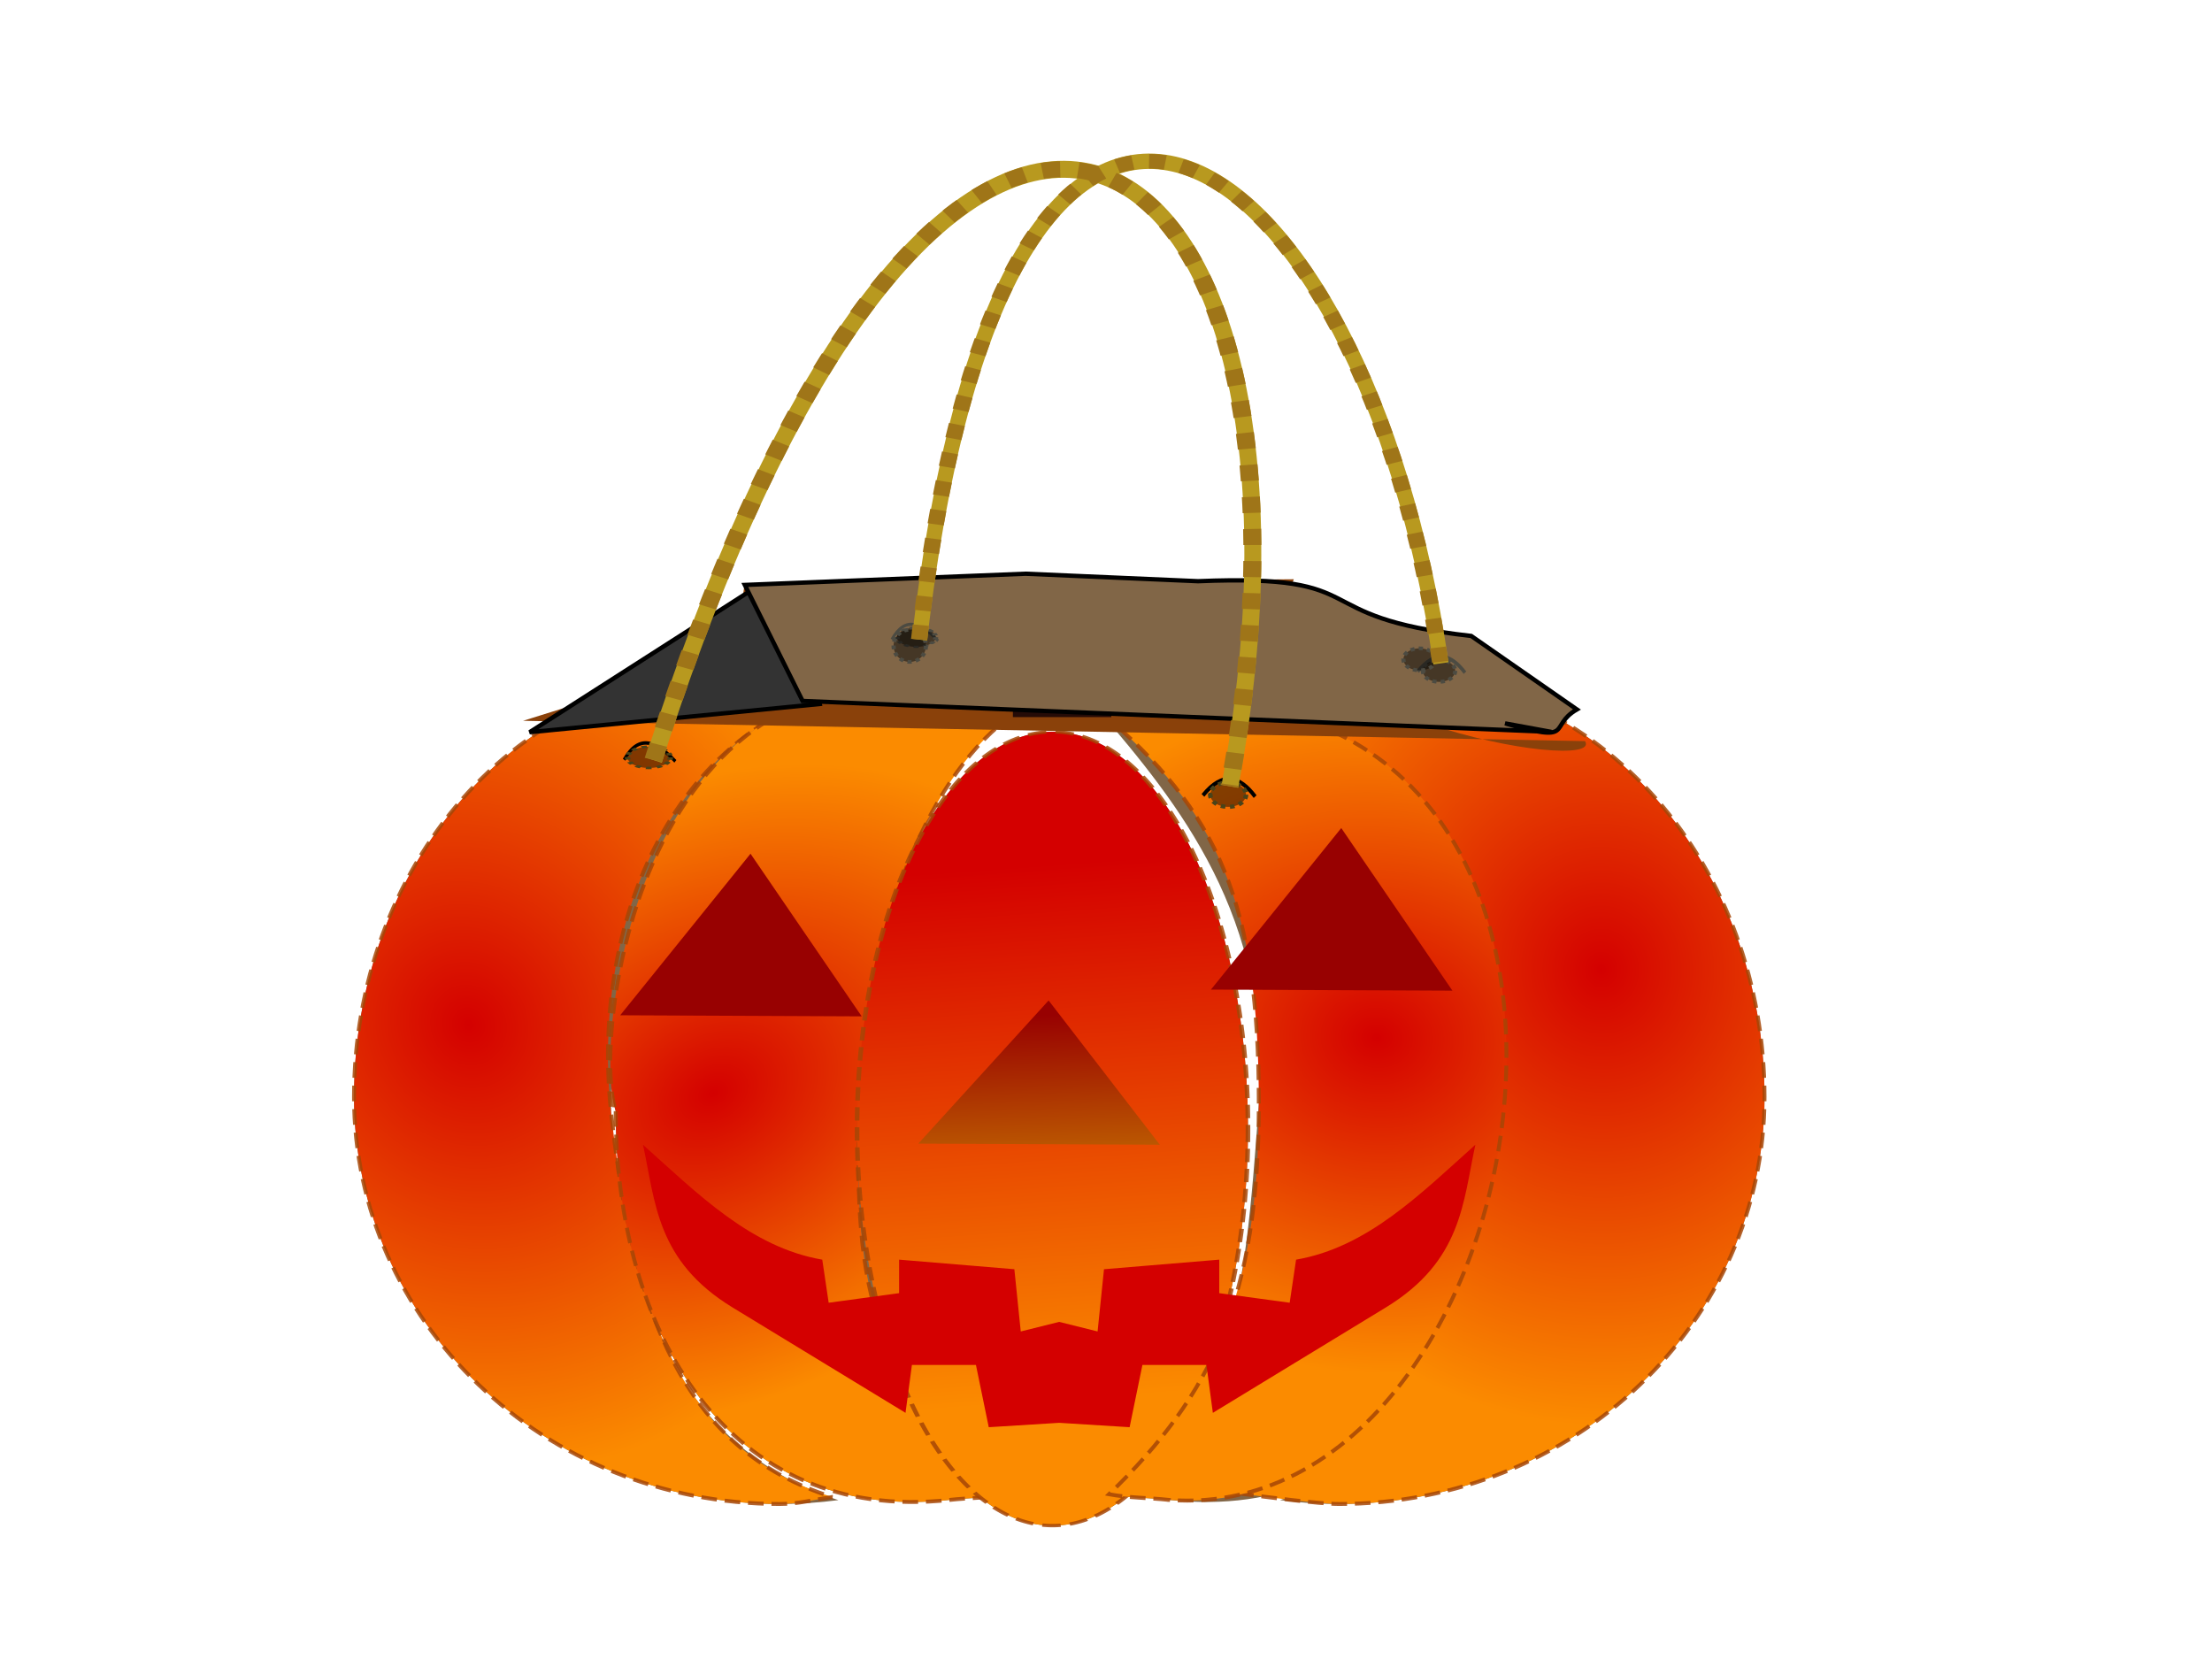
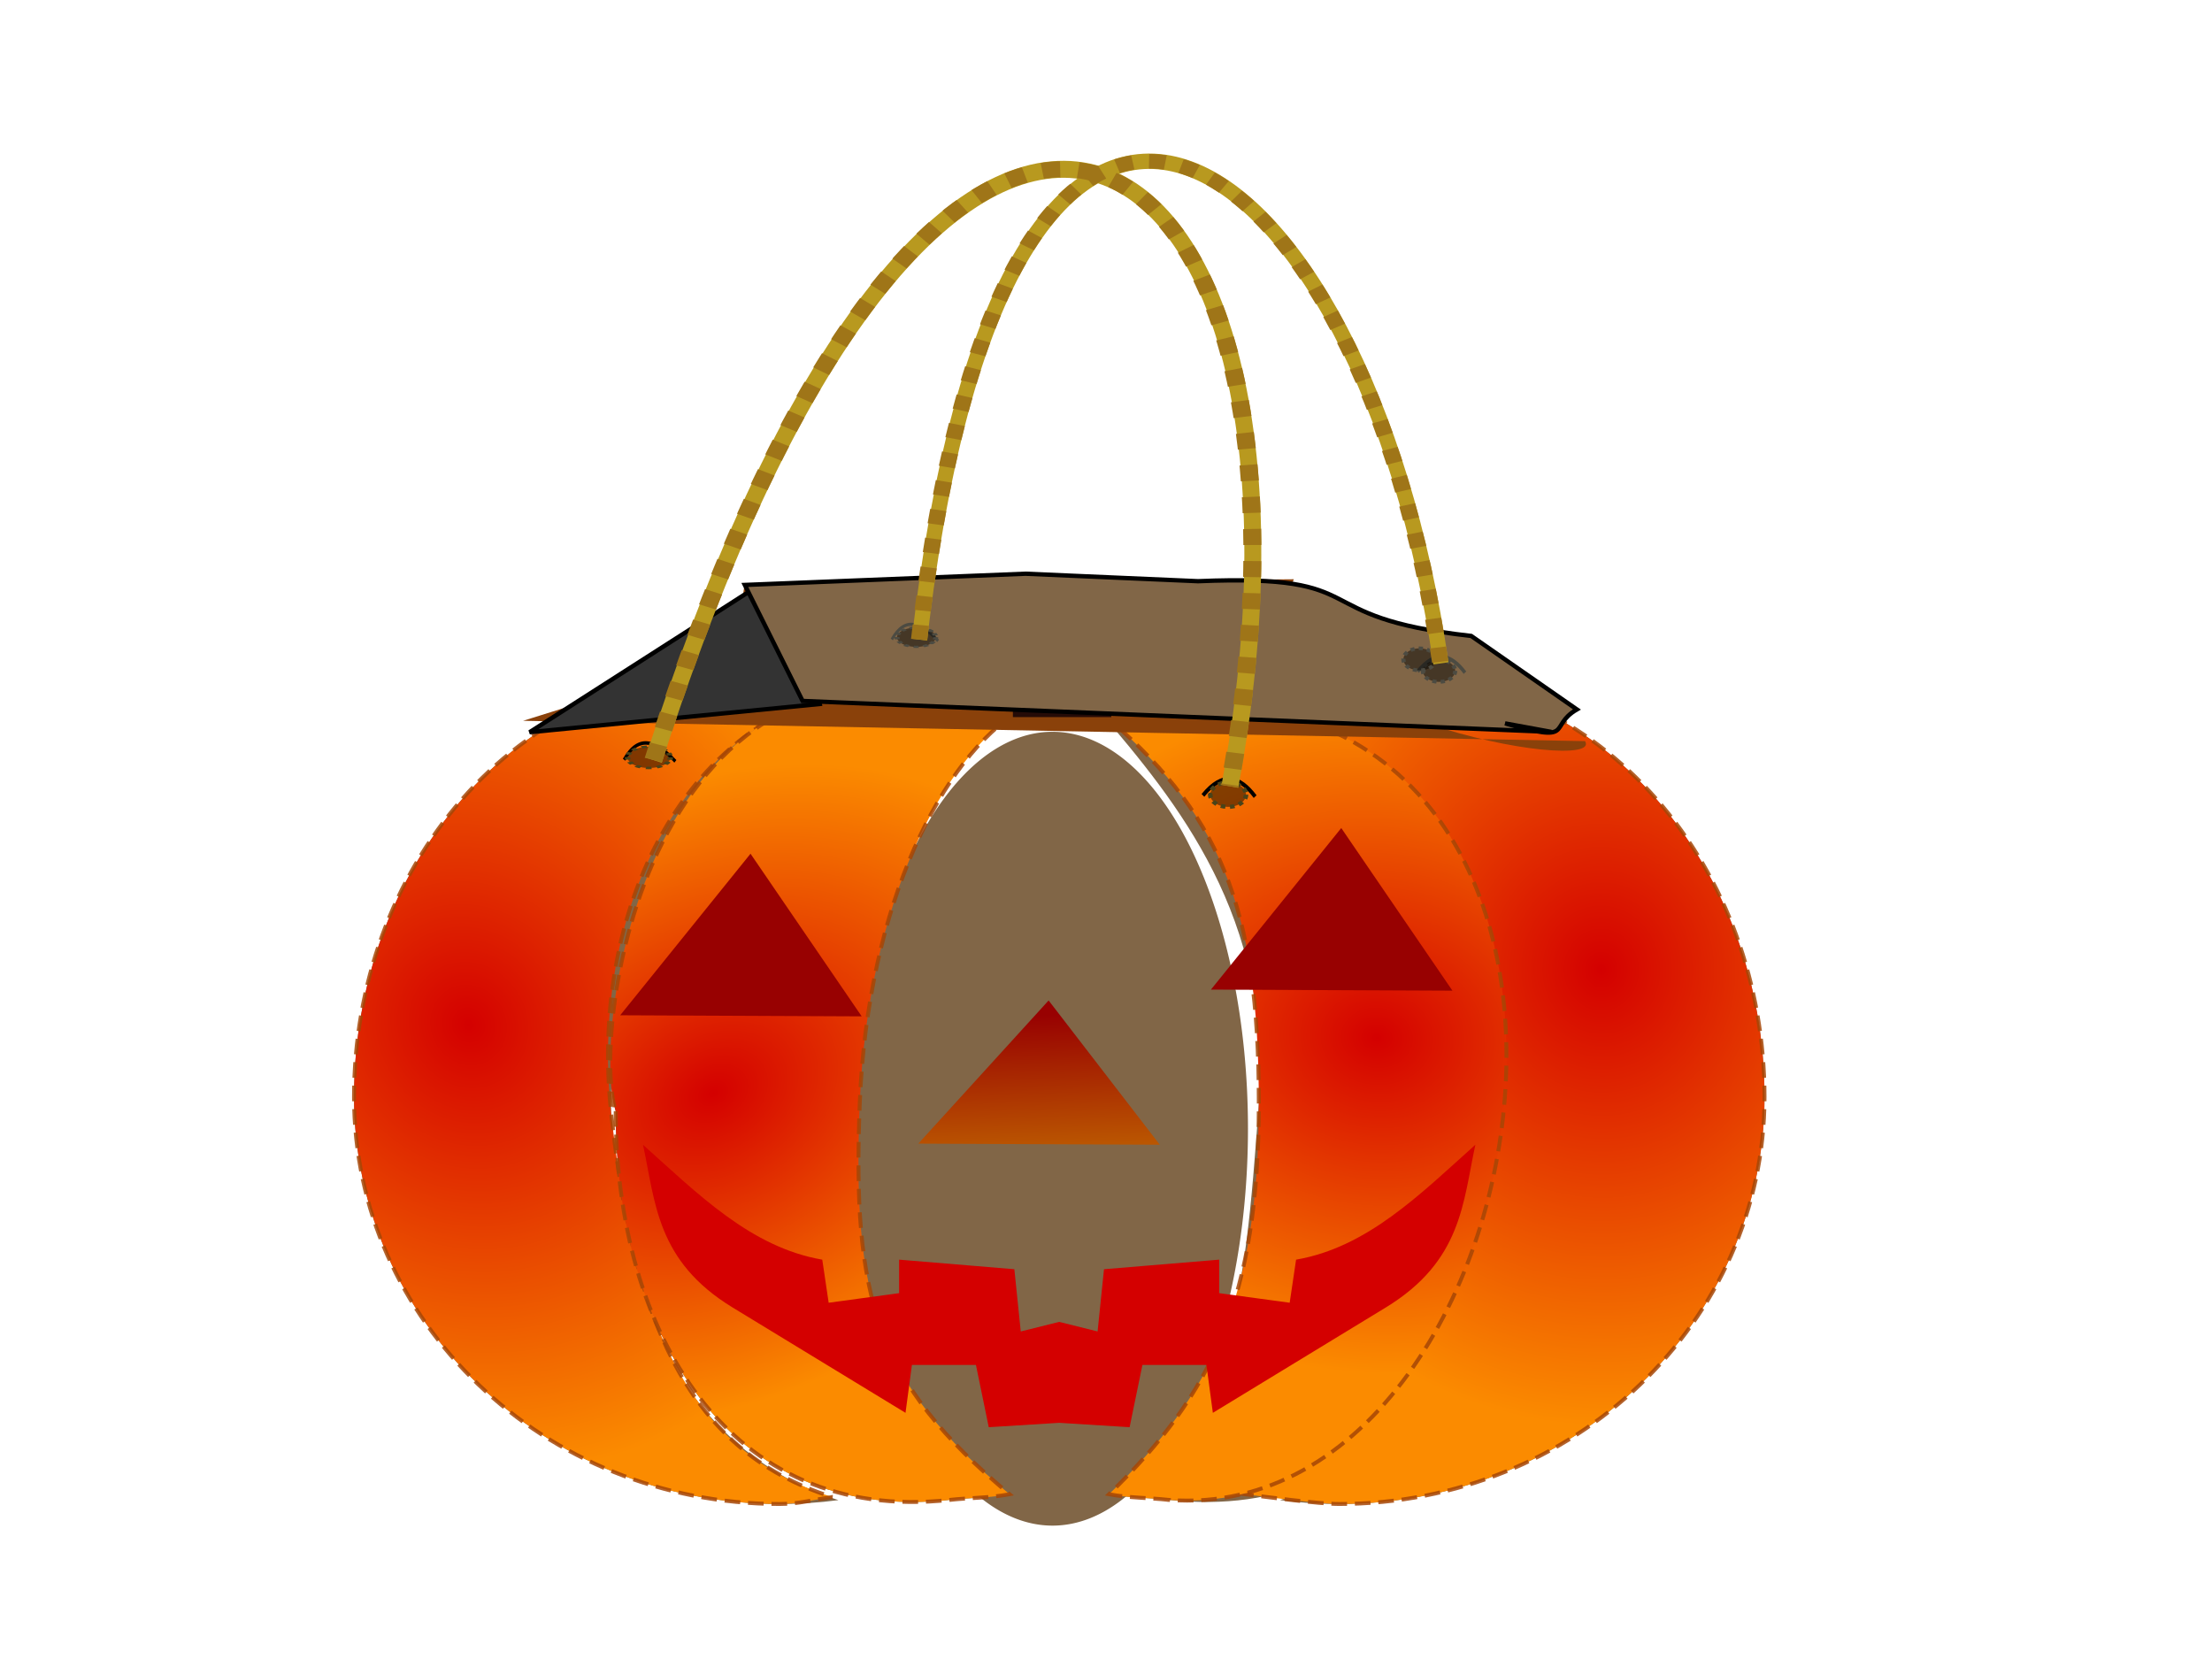
<svg xmlns="http://www.w3.org/2000/svg" xmlns:ns1="http://sodipodi.sourceforge.net/DTD/sodipodi-0.dtd" xmlns:ns2="http://www.inkscape.org/namespaces/inkscape" id="svg3293" ns1:docname="TRICK OR TREAT BAG.svg" viewBox="0 0 640 480" version="1.1" ns2:version="0.48.0 r9654">
  <title id="title4343">Trick or treat bag</title>
  <defs id="defs3295">
    <filter id="filter4299" height="1.907" width="1.277" y="-.454" x="-.139" ns2:collect="always">
      <feGaussianBlur id="feGaussianBlur4301" stdDeviation="1.002" ns2:collect="always" />
    </filter>
    <filter id="filter4307" height="2.419" width="1.425" y="-.709" x="-.213" ns2:collect="always">
      <feGaussianBlur id="feGaussianBlur4309" stdDeviation="1.254" ns2:collect="always" />
    </filter>
    <filter id="filter4335" ns2:collect="always">
      <feGaussianBlur id="feGaussianBlur4337" stdDeviation="1.16" ns2:collect="always" />
    </filter>
    <filter id="filter4339" ns2:collect="always">
      <feGaussianBlur id="feGaussianBlur4341" stdDeviation="1.16" ns2:collect="always" />
    </filter>
    <filter id="filter3925" height="1.124" width="1.213" y="-.062" x="-.106" ns2:collect="always">
      <feGaussianBlur id="feGaussianBlur3927" stdDeviation="6.213" ns2:collect="always" />
    </filter>
    <filter id="filter3929" height="1.126" width="1.252" y="-.063" x="-.126" ns2:collect="always">
      <feGaussianBlur id="feGaussianBlur3931" stdDeviation="6.213" ns2:collect="always" />
    </filter>
    <filter id="filter3933" height="1.111" width="1.311" y="-.055" x="-.155" ns2:collect="always">
      <feGaussianBlur id="feGaussianBlur3935" stdDeviation="61.001" ns2:collect="always" />
    </filter>
    <filter id="filter3937" height="1.126" width="1.252" y="-.063" x="-.126" ns2:collect="always">
      <feGaussianBlur id="feGaussianBlur3939" stdDeviation="6.213" ns2:collect="always" />
    </filter>
    <filter id="filter3941" ns2:collect="always">
      <feGaussianBlur id="feGaussianBlur3943" stdDeviation="6.213" ns2:collect="always" />
    </filter>
    <radialGradient id="radialGradient3945" gradientUnits="userSpaceOnUse" cy="267.83" cx="146.13" gradientTransform="matrix(.751 1.547 -1.421 .689 406.41 -114.04)" r="76.696" ns2:collect="always">
      <stop id="stop3893" style="stop-color:#d40000" offset="0" />
      <stop id="stop3895" style="stop-color:#fb8b00" offset="1" />
    </radialGradient>
    <radialGradient id="radialGradient3947" gradientUnits="userSpaceOnUse" cy="280.95" cx="216.97" gradientTransform="matrix(.681 1.304 -1.757 .919 552.22 -224.78)" r="59.783" ns2:collect="always">
      <stop id="stop3899" style="stop-color:#d40000" offset="0" />
      <stop id="stop3901" style="stop-color:#fb8b00" offset="1" />
    </radialGradient>
    <radialGradient id="radialGradient3951" gradientUnits="userSpaceOnUse" cy="273.79" cx="409.15" gradientTransform="matrix(-.164 1.622 -1.94 -.196 996.62 -309.73)" r="59.522" ns2:collect="always">
      <stop id="stop3911" style="stop-color:#d40000" offset="0" />
      <stop id="stop3913" style="stop-color:#fb8b00" offset="1" />
    </radialGradient>
    <radialGradient id="radialGradient3953" gradientUnits="userSpaceOnUse" cy="257.94" cx="473.8" gradientTransform="matrix(.07 1.737 -1.593 .064 841.05 -558.93)" r="75.956" ns2:collect="always">
      <stop id="stop3877" style="stop-color:#d40000" offset="0" />
      <stop id="stop3879" style="stop-color:#fb8b00" offset="1" />
    </radialGradient>
    <linearGradient id="linearGradient3963" y2="372.84" gradientUnits="userSpaceOnUse" x2="308.19" gradientTransform="translate(-10.627 35.424)" y1="258.6" x1="303.76" ns2:collect="always">
      <stop id="stop3983" style="stop-color:#980101" offset="0" />
      <stop id="stop3985" style="stop-color:#ffff00" offset="1" />
    </linearGradient>
    <linearGradient id="linearGradient3987" y2="17047" gradientUnits="userSpaceOnUse" x2="-7582.2" y1="15277" x1="-7759.6" ns2:collect="always">
      <stop id="stop3905" style="stop-color:#d40000" offset="0" />
      <stop id="stop3907" style="stop-color:#fb8b00" offset="1" />
    </linearGradient>
  </defs>
  <ns1:namedview id="base" bordercolor="#666666" ns2:pageshadow="2" ns2:window-y="-4" pagecolor="#ffffff" ns2:window-height="712" ns2:window-maximized="1" ns2:zoom="0.56458335" ns2:window-x="-4" showgrid="false" borderopacity="1.0" ns2:current-layer="layer1" ns2:cx="196.01476" ns2:cy="232.47232" ns2:window-width="1280" ns2:pageopacity="0.0" ns2:document-units="px" />
  <g id="layer1" ns2:label="Layer 1" ns2:groupmode="layer">
    <path id="path3915" d="m215.82 194.03c-67.987 0-113.39 58.278-113.39 123.33 0 65.056 55.114 117.79 123.1 117.79 5.785 0 11.478-0.382 17.051-1.121-43.384-13.758-65.792-58.848-65.792-112.35 0-61.793 24.214-119.29 77.898-123.33-11.961-3.708-25.616-4.327-38.868-4.327z" ns1:nodetypes="ssscscs" style="filter:url(#filter3941);stroke-width:0;fill:#816647" ns2:connector-curvature="0" />
    <path id="path3917" d="m178.14 321.48c0 63.686 32.265 119.55 96.602 112.49 5.847-0.641 11.709-0.563 17.348-1.646-32.68-44.97-36.66-51.77-43.34-112.99-6.33-57.96 19.74-110.03 46.26-113.73-107.64-38.36-124.42 92.61-116.87 115.88z" ns1:nodetypes="cscscc" style="filter:url(#filter3937);stroke-width:0;fill:#816647" ns2:connector-curvature="0" />
    <path id="path3919" ns1:rx="471.25266" ns1:ry="1320" style="filter:url(#filter3933);stroke-width:0;fill:#816647" ns1:type="arc" d="m-7352.7 16164a471.25 1320 0 1 1 -942.51 0 471.25 1320 0 1 1 942.51 0z" transform="matrix(.12 0 0 .087 1243.4 -1079.7)" ns1:cy="16164.362" ns1:cx="-7824" />
    <path id="path3921" ns1:nodetypes="ssscscs" style="filter:url(#filter3925);stroke-width:0;fill:#816647" ns2:connector-curvature="0" d="m397.14 194.03c67.987 0 113.39 58.278 113.39 123.33 0 65.056-55.114 117.79-123.1 117.79-5.786 0-11.478-0.382-17.051-1.121 43.385-13.758 64.573-58.848 64.573-112.35 0-61.793-21.963-99.806-64.135-123.33 11.961-3.708 13.071-4.327 26.323-4.327z" />
    <path id="path3923" ns1:nodetypes="cscscc" style="filter:url(#filter3929);stroke-width:0;fill:#816647" ns2:connector-curvature="0" d="m434.83 321.48c0 63.686-32.265 119.55-96.601 112.49-5.847-0.641-11.709-0.563-17.348-1.646 36.22-28.149 38.955-52.145 43.34-113 3.898-54.098-23.653-87.216-46.261-113.72 107.64-38.363 124.41 92.601 116.87 115.88z" />
    <path id="path6433" ns1:nodetypes="ssscscs" style="stroke-opacity:.846;stroke:#a54606;stroke-dasharray:4.528, 2.264;stroke-width:1.132;fill:url(#radialGradient3945)" ns2:connector-curvature="0" d="m215.82 194.03c-67.987 0-113.39 58.278-113.39 123.33 0 65.056 55.114 117.79 123.1 117.79 5.785 0 9.707-1.268 15.28-2.006-43.384-13.758-57.821-53.534-64.021-111.47-6.575-61.442 24.214-119.29 77.898-123.33-11.961-3.708-25.616-4.327-38.868-4.327z" />
    <path id="path6442" ns1:nodetypes="cscscc" style="stroke-opacity:.846;stroke:#a54606;stroke-dasharray:4.528, 2.264;stroke-width:1.132;fill:url(#radialGradient3947)" ns2:connector-curvature="0" d="m178.14 321.48c0 63.686 32.265 119.55 96.602 112.49 5.847-0.641 11.709-0.563 17.348-1.646-38.88-32.57-45.51-57.08-43.34-112.99 2.26-58.26 24.17-100.29 46.26-113.73-107.64-38.36-124.42 92.61-116.87 115.88z" />
-     <path id="path6447" ns1:rx="471.25266" ns1:ry="1320" style="stroke-opacity:.846;stroke:#a54606;stroke-dasharray:44.459, 22.229;stroke-width:11.115;fill:url(#linearGradient3987)" ns1:type="arc" d="m-7352.7 16164a471.25 1320 0 1 1 -942.51 0 471.25 1320 0 1 1 942.51 0z" transform="matrix(.12 0 0 .087 1243.4 -1079.7)" ns1:cy="16164.362" ns1:cx="-7824" />
    <path id="path6449" d="m397.14 194.03c67.987 0 113.39 58.278 113.39 123.33 0 65.056-55.114 117.79-123.1 117.79-5.786 0-22.105-2.153-27.679-2.892 79.264-41.719 48.634-214.17 11.065-233.91 11.961-3.708 13.071-4.327 26.323-4.327z" ns1:nodetypes="sssccs" style="stroke-opacity:.846;stroke:#a54606;stroke-dasharray:4.528, 2.264;stroke-width:1.132;fill:url(#radialGradient3953)" ns2:connector-curvature="0" />
    <path id="path6451" d="m338.22 433.97c-5.847-0.641-11.709-0.563-17.348-1.646 30.021-29.034 43.34-57.061 43.34-113 0-57.362-11.254-84.559-46.261-113.72 173.35-30.427 134.01 236.8 20.269 228.37z" ns1:nodetypes="ccscc" style="stroke-opacity:.846;stroke:#a54606;stroke-dasharray:4.528, 2.264;stroke-width:1.132;fill:url(#radialGradient3951)" ns2:connector-curvature="0" />
    <path id="path3356" ns1:nodetypes="ccccc" style="stroke-width:0;fill:#8a410a" ns2:connector-curvature="0" d="m151.35 208.55c74.569-23.029 61.507-23.718 63.96-38.727 82.222 22.722 59.74-2.189 159.02-2.225-15.134 38.739 90.587 57.003 84.266 46.836z" />
    <rect id="rect6457" style="stroke-opacity:.846;fill-opacity:0;stroke:#130206;stroke-width:7.349" ry="0" height="11.648" width="21.129" y="192.16" x="296.74" />
    <path id="path6467" ns1:nodetypes="cscccccccccsccccccccccccccc" style="stroke-width:0;fill:#d40000" ns2:connector-curvature="0" d="m186.04 331.21c3.613 16.639 3.84 33.634 25.935 47.095l50.018 30.473 1.853-13.851h18.525l3.705 18.007 20.378-1.269 20.378 1.269 3.705-18.007h18.525l1.853 13.851 50.018-30.473c22.095-13.461 22.323-30.456 25.935-47.095-15.889 14.225-31.221 29.699-51.871 33.244l-1.853 12.466-20.378-2.77v-9.696l-33.346 2.77-1.853 18.007-11.115-2.77-11.115 2.77-1.853-18.007-33.346-2.77v9.696l-20.378 2.77-1.853-12.466c-20.65-3.545-35.982-19.019-51.871-33.244z" />
    <path id="path6480" ns1:nodetypes="cccc" style="fill:url(#linearGradient3963);stroke-width:0" ns2:connector-curvature="0" d="m265.69 330.89 37.707-41.431 32.169 41.747z" />
    <path id="path4137" d="m179.44 293.75 37.707-46.745 32.169 47.061z" ns1:nodetypes="cccc" style="fill:url(#linearGradient3963);stroke-width:0" ns2:connector-curvature="0" />
    <path id="path4139" ns1:nodetypes="cccc" style="stroke-width:0;fill:url(#linearGradient3963)" ns2:connector-curvature="0" d="m350.36 286.32 37.707-46.745 32.169 47.061z" />
    <path id="path4277" style="filter:url(#filter4299);stroke:#000000;stroke-width:1px;fill:none" d="m423.96 93.254c5.073-7.665 11.059-5.239 17.342 0.465" ns1:nodetypes="cc" ns2:connector-curvature="0" transform="matrix(.855 0 0 1.003 -181.91 126.28)" />
    <path id="path4279" style="filter:url(#filter4307);stroke:#000000;stroke-width:1px;fill:none" d="m546.26 97.013c5.389-5.927 9.972-4.638 14.147 0.295" ns1:nodetypes="cc" ns2:connector-curvature="0" transform="matrix(1.068 0 0 1.198 -235.36 113.91)" />
    <path id="path4281" ns1:rx="3.8790574" ns1:ry="4.3354173" style="fill-opacity:.462;stroke:#494319;stroke-dasharray:1, 1;fill:#000000" ns1:type="arc" d="m435.82 96.886a3.879 4.335 0 1 1 -7.758 0 3.879 4.335 0 1 1 7.758 0z" transform="matrix(1.595 0 0 .708 -501.18 150.53)" ns1:cy="96.886032" ns1:cx="431.94446" />
    <path id="path4283" ns1:rx="3.8790574" ns1:ry="2.9663382" style="fill-opacity:.462;stroke:#494319;stroke-dasharray:1, 1;fill:#000000" ns1:type="arc" d="m558.13 100.54a3.879 2.966 0 1 1 -7.758 0 3.879 2.966 0 1 1 7.758 0z" transform="matrix(1.333 0 0 1.186 -383.48 110.69)" ns1:cy="100.53691" ns1:cx="554.24884" />
    <path id="path4291" ns1:rx="3.8790574" ns1:ry="4.3354173" style="fill-opacity:.462;stroke:#494319;stroke-dasharray:1, 1;fill:#000000" ns1:type="arc" d="m435.82 96.886a3.879 4.335 0 1 1 -7.758 0 3.879 4.335 0 1 1 7.758 0z" transform="matrix(1.333 0 0 1.186 -342.71 65.216)" ns1:cy="96.886032" ns1:cx="431.94446" />
    <path id="path4293" ns1:rx="3.8790574" ns1:ry="2.9663382" style="fill-opacity:.462;stroke:#494319;stroke-dasharray:1, 1;fill:#000000" ns1:type="arc" d="m558.13 100.54a3.879 2.966 0 1 1 -7.758 0 3.879 2.966 0 1 1 7.758 0z" transform="matrix(1.333 0 0 1.186 -342.71 65.216)" ns1:cy="100.53691" ns1:cx="554.24884" />
    <path id="path4311" ns1:nodetypes="ccccc" style="stroke:#000000;stroke-width:1.258px;fill:#333333" ns2:connector-curvature="0" d="m153.23 211.85 83.962-8.168-6.416-34.646-14.833 2.659z" />
    <path id="path4313" ns1:nodetypes="ccccccccc" style="stroke:#000000;stroke-width:1.258px;fill:#816647" ns2:connector-curvature="0" d="m215.5 169.24 16.712 33.564 216.64 8.956-13.398-2.46c20.779 5.854 12.195 0.947 20.792-4.036l-30.573-21.263c-49.586-5.521-26.592-18.012-79.06-15.841l-49.897-2.165z" />
    <path id="path4285" ns1:nodetypes="cc" style="stroke:#b8991f;stroke-width:4.905;fill:none" ns2:connector-curvature="0" d="m189.12 219.93c86.14-268.54 202.48-185.47 166.73 7.57" />
    <path id="path4317" style="filter:url(#filter4299);stroke:#4c4b42;stroke-width:1px;fill:none" d="m423.96 93.254c5.073-7.665 11.059-5.239 17.342 0.465" ns1:nodetypes="cc" transform="matrix(.773 0 0 .908 -69.694 100.34)" ns2:connector-curvature="0" />
    <path id="path4319" style="filter:url(#filter4307);stroke:#4c4b42;stroke-width:1px;fill:none" d="m546.26 97.013c5.389-5.927 9.972-4.638 14.147 0.295" ns1:nodetypes="cc" transform="matrix(.967 0 0 1.084 -118.05 89.142)" ns2:connector-curvature="0" />
    <path id="path4321" ns1:rx="3.8790574" ns1:ry="4.3354173" style="fill-opacity:.462;stroke:#4c4b42;stroke-dasharray:1, 1;fill:#000000" ns1:type="arc" d="m435.82 96.886a3.879 4.335 0 1 1 -7.758 0 3.879 4.335 0 1 1 7.758 0z" transform="matrix(1.444 0 0 .641 -358.59 122.27)" ns1:cy="96.886032" ns1:cx="431.94446" />
    <path id="path4323" ns1:rx="3.8790574" ns1:ry="2.9663382" style="fill-opacity:.462;stroke:#4c4b42;stroke-dasharray:1, 1;fill:#000000" ns1:type="arc" d="m558.13 100.54a3.879 2.966 0 1 1 -7.758 0 3.879 2.966 0 1 1 7.758 0z" transform="matrix(1.206 0 0 1.073 -252.08 86.224)" ns1:cy="100.53691" ns1:cx="554.24884" />
-     <path id="path4325" ns1:rx="3.8790574" ns1:ry="4.3354173" style="fill-opacity:.462;stroke:#4c4b42;stroke-dasharray:1, 1;stroke-width:1;fill:#000000" ns1:type="arc" d="m435.82 96.886a3.879 4.335 0 1 1 -7.758 0 3.879 4.335 0 1 1 7.758 0z" transform="matrix(1.206 0 0 1.073 -257.7 82.897)" ns1:cy="96.886032" ns1:cx="431.94446" />
    <path id="path4327" ns1:rx="3.8790574" ns1:ry="2.9663382" style="fill-opacity:.462;stroke:#4c4b42;stroke-dasharray:1, 1;stroke-width:1;fill:#000000" ns1:type="arc" d="m558.13 100.54a3.879 2.966 0 1 1 -7.758 0 3.879 2.966 0 1 1 7.758 0z" transform="matrix(1.206 0 0 1.073 -257.7 82.897)" ns1:cy="100.53691" ns1:cx="554.24884" />
    <path id="path4329" d="m266.04 185.07c25.422-221.41 128.9-145.51 150.86 6.857" ns1:nodetypes="cc" style="stroke:#b8991f;stroke-width:4.438;fill:none" ns2:connector-curvature="0" />
    <path id="path4331" style="filter:url(#filter4335);stroke:#9f7518;stroke-dasharray:3.915, 3.915;stroke-width:3.915;fill:none" d="m205.38 172.68c64.59-226.38 151.85-156.36 125.04 6.39" ns1:nodetypes="cc" ns2:connector-curvature="0" transform="matrix(1.333 0 0 1.186 -84.721 15.093)" />
    <path id="path4333" style="filter:url(#filter4339);stroke:#9f7518;stroke-dasharray:3.543, 3.543;stroke-width:3.543;fill:none" d="m263.06 143.3c19.066-186.66 96.668-122.67 113.14 5.781" ns1:nodetypes="cc" ns2:connector-curvature="0" transform="matrix(1.333 0 0 1.186 -84.721 15.093)" />
  </g>
</svg>